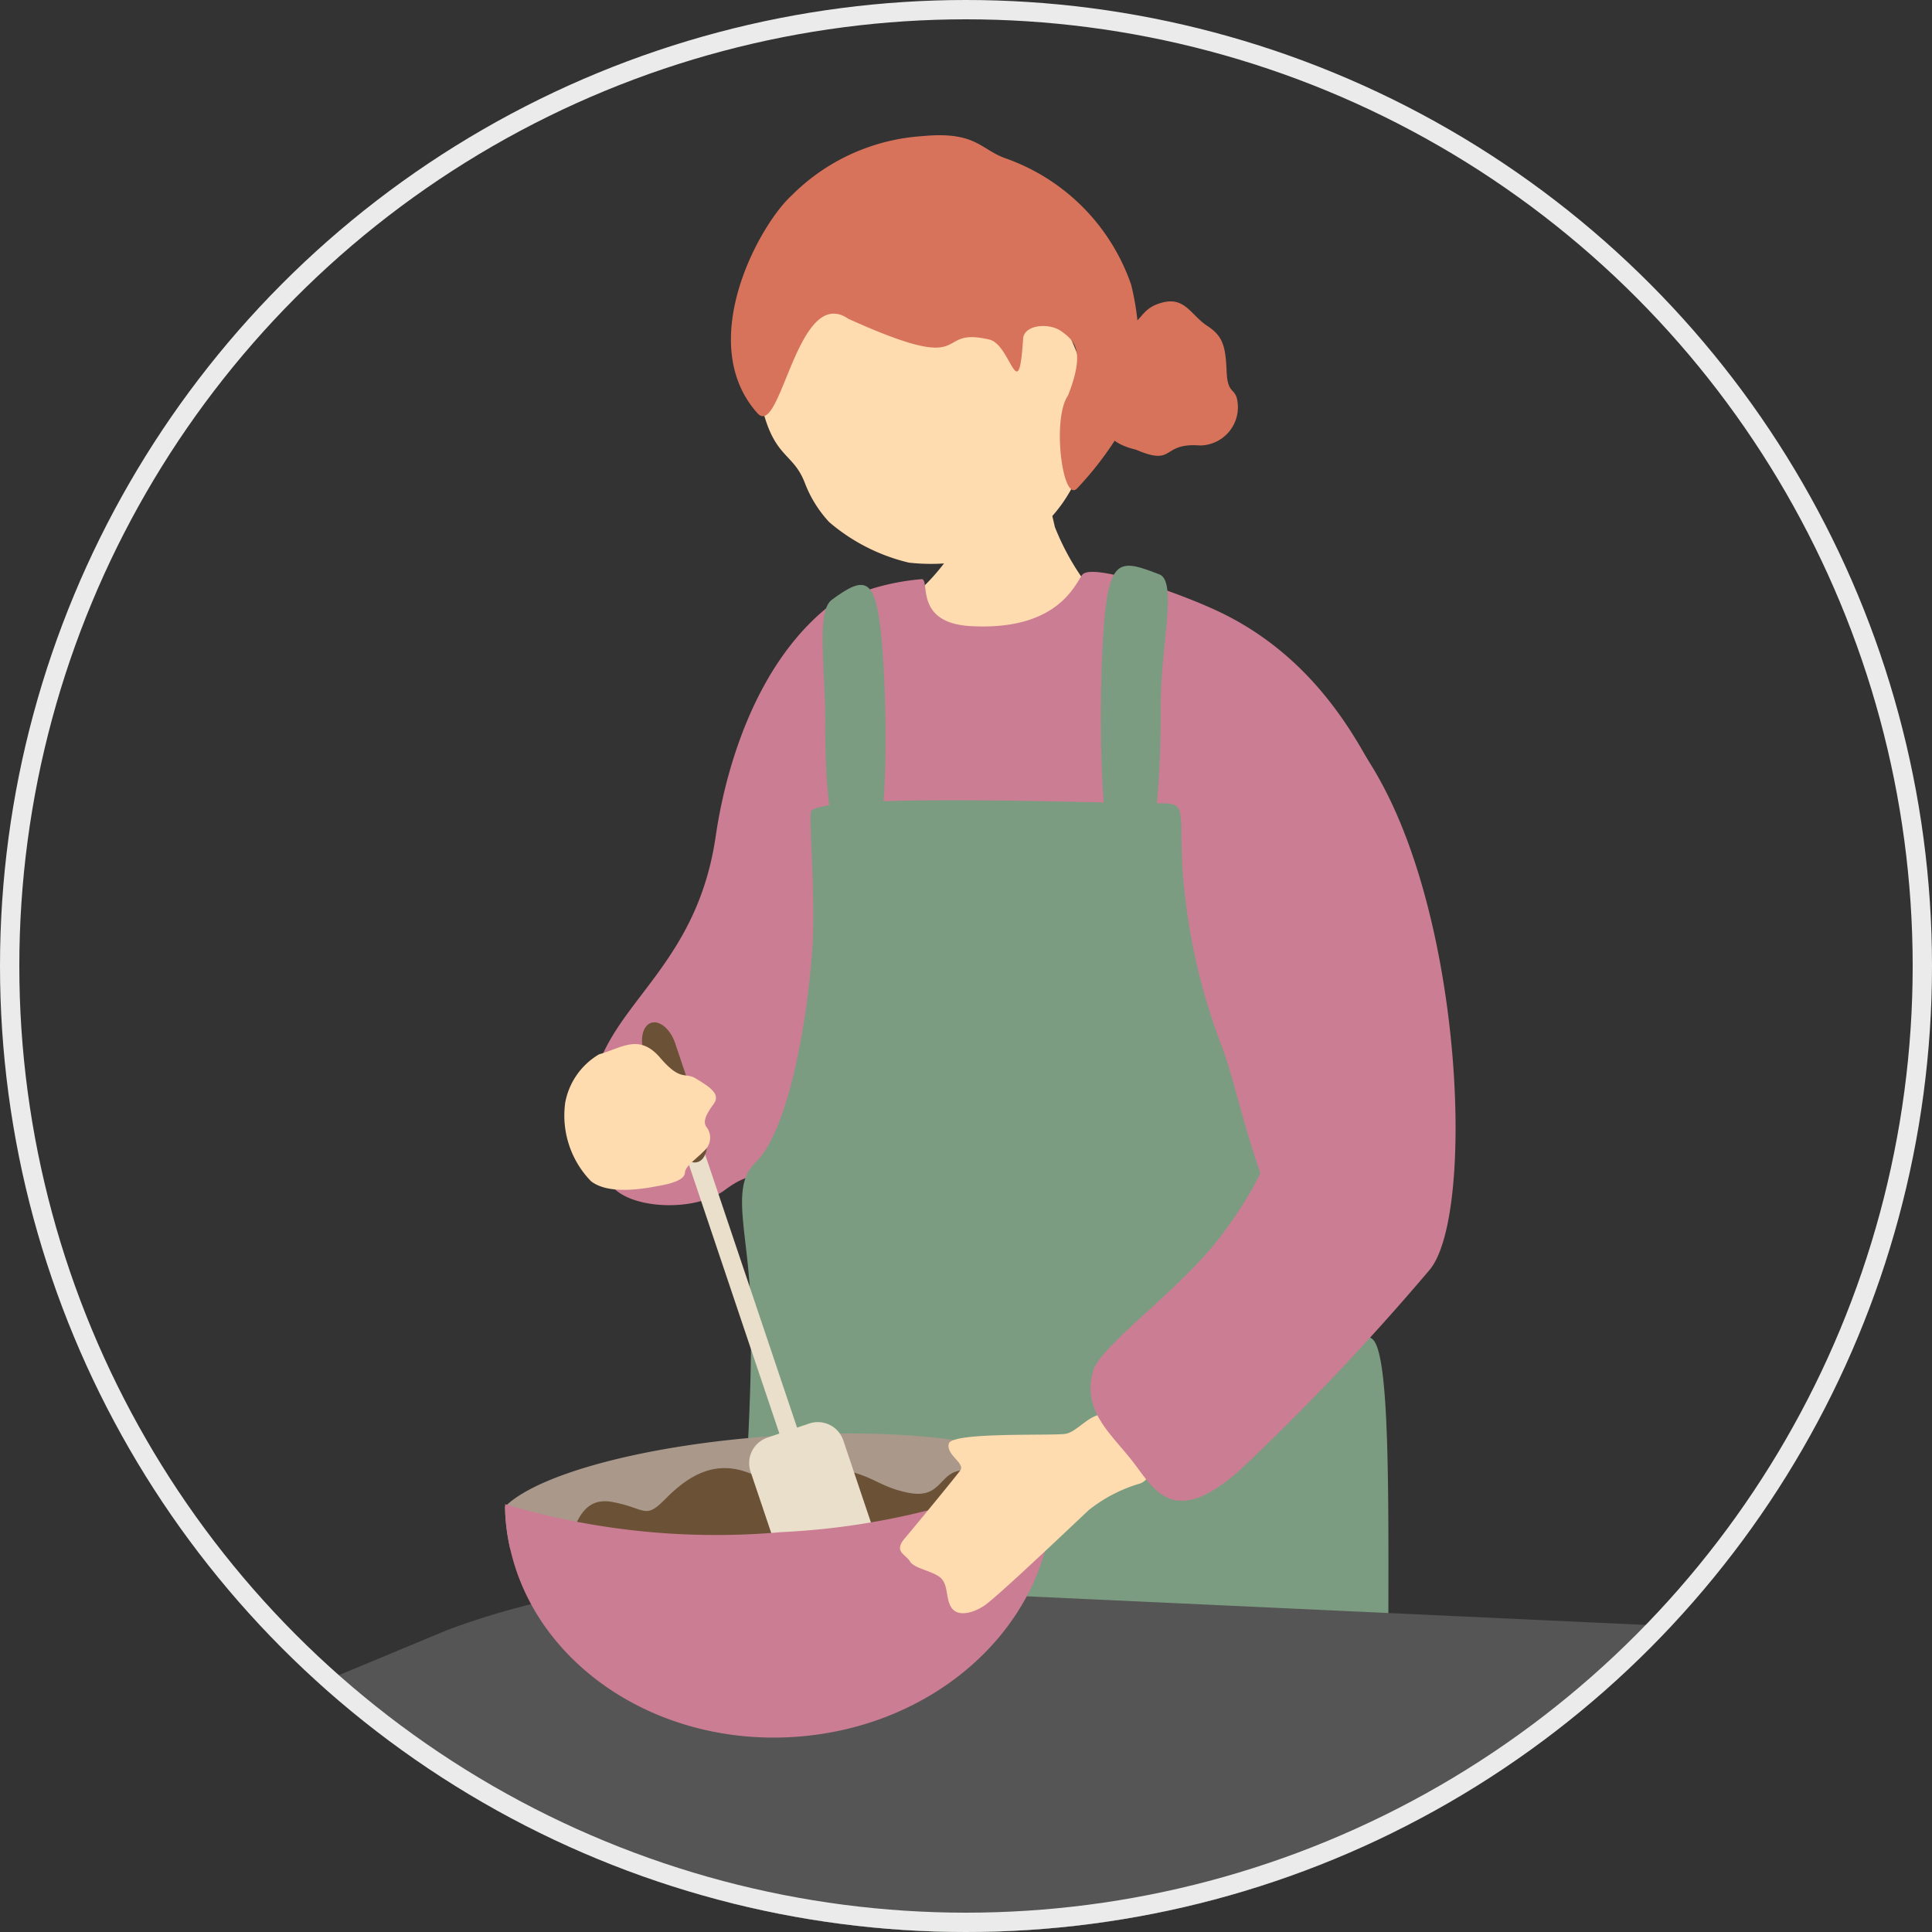
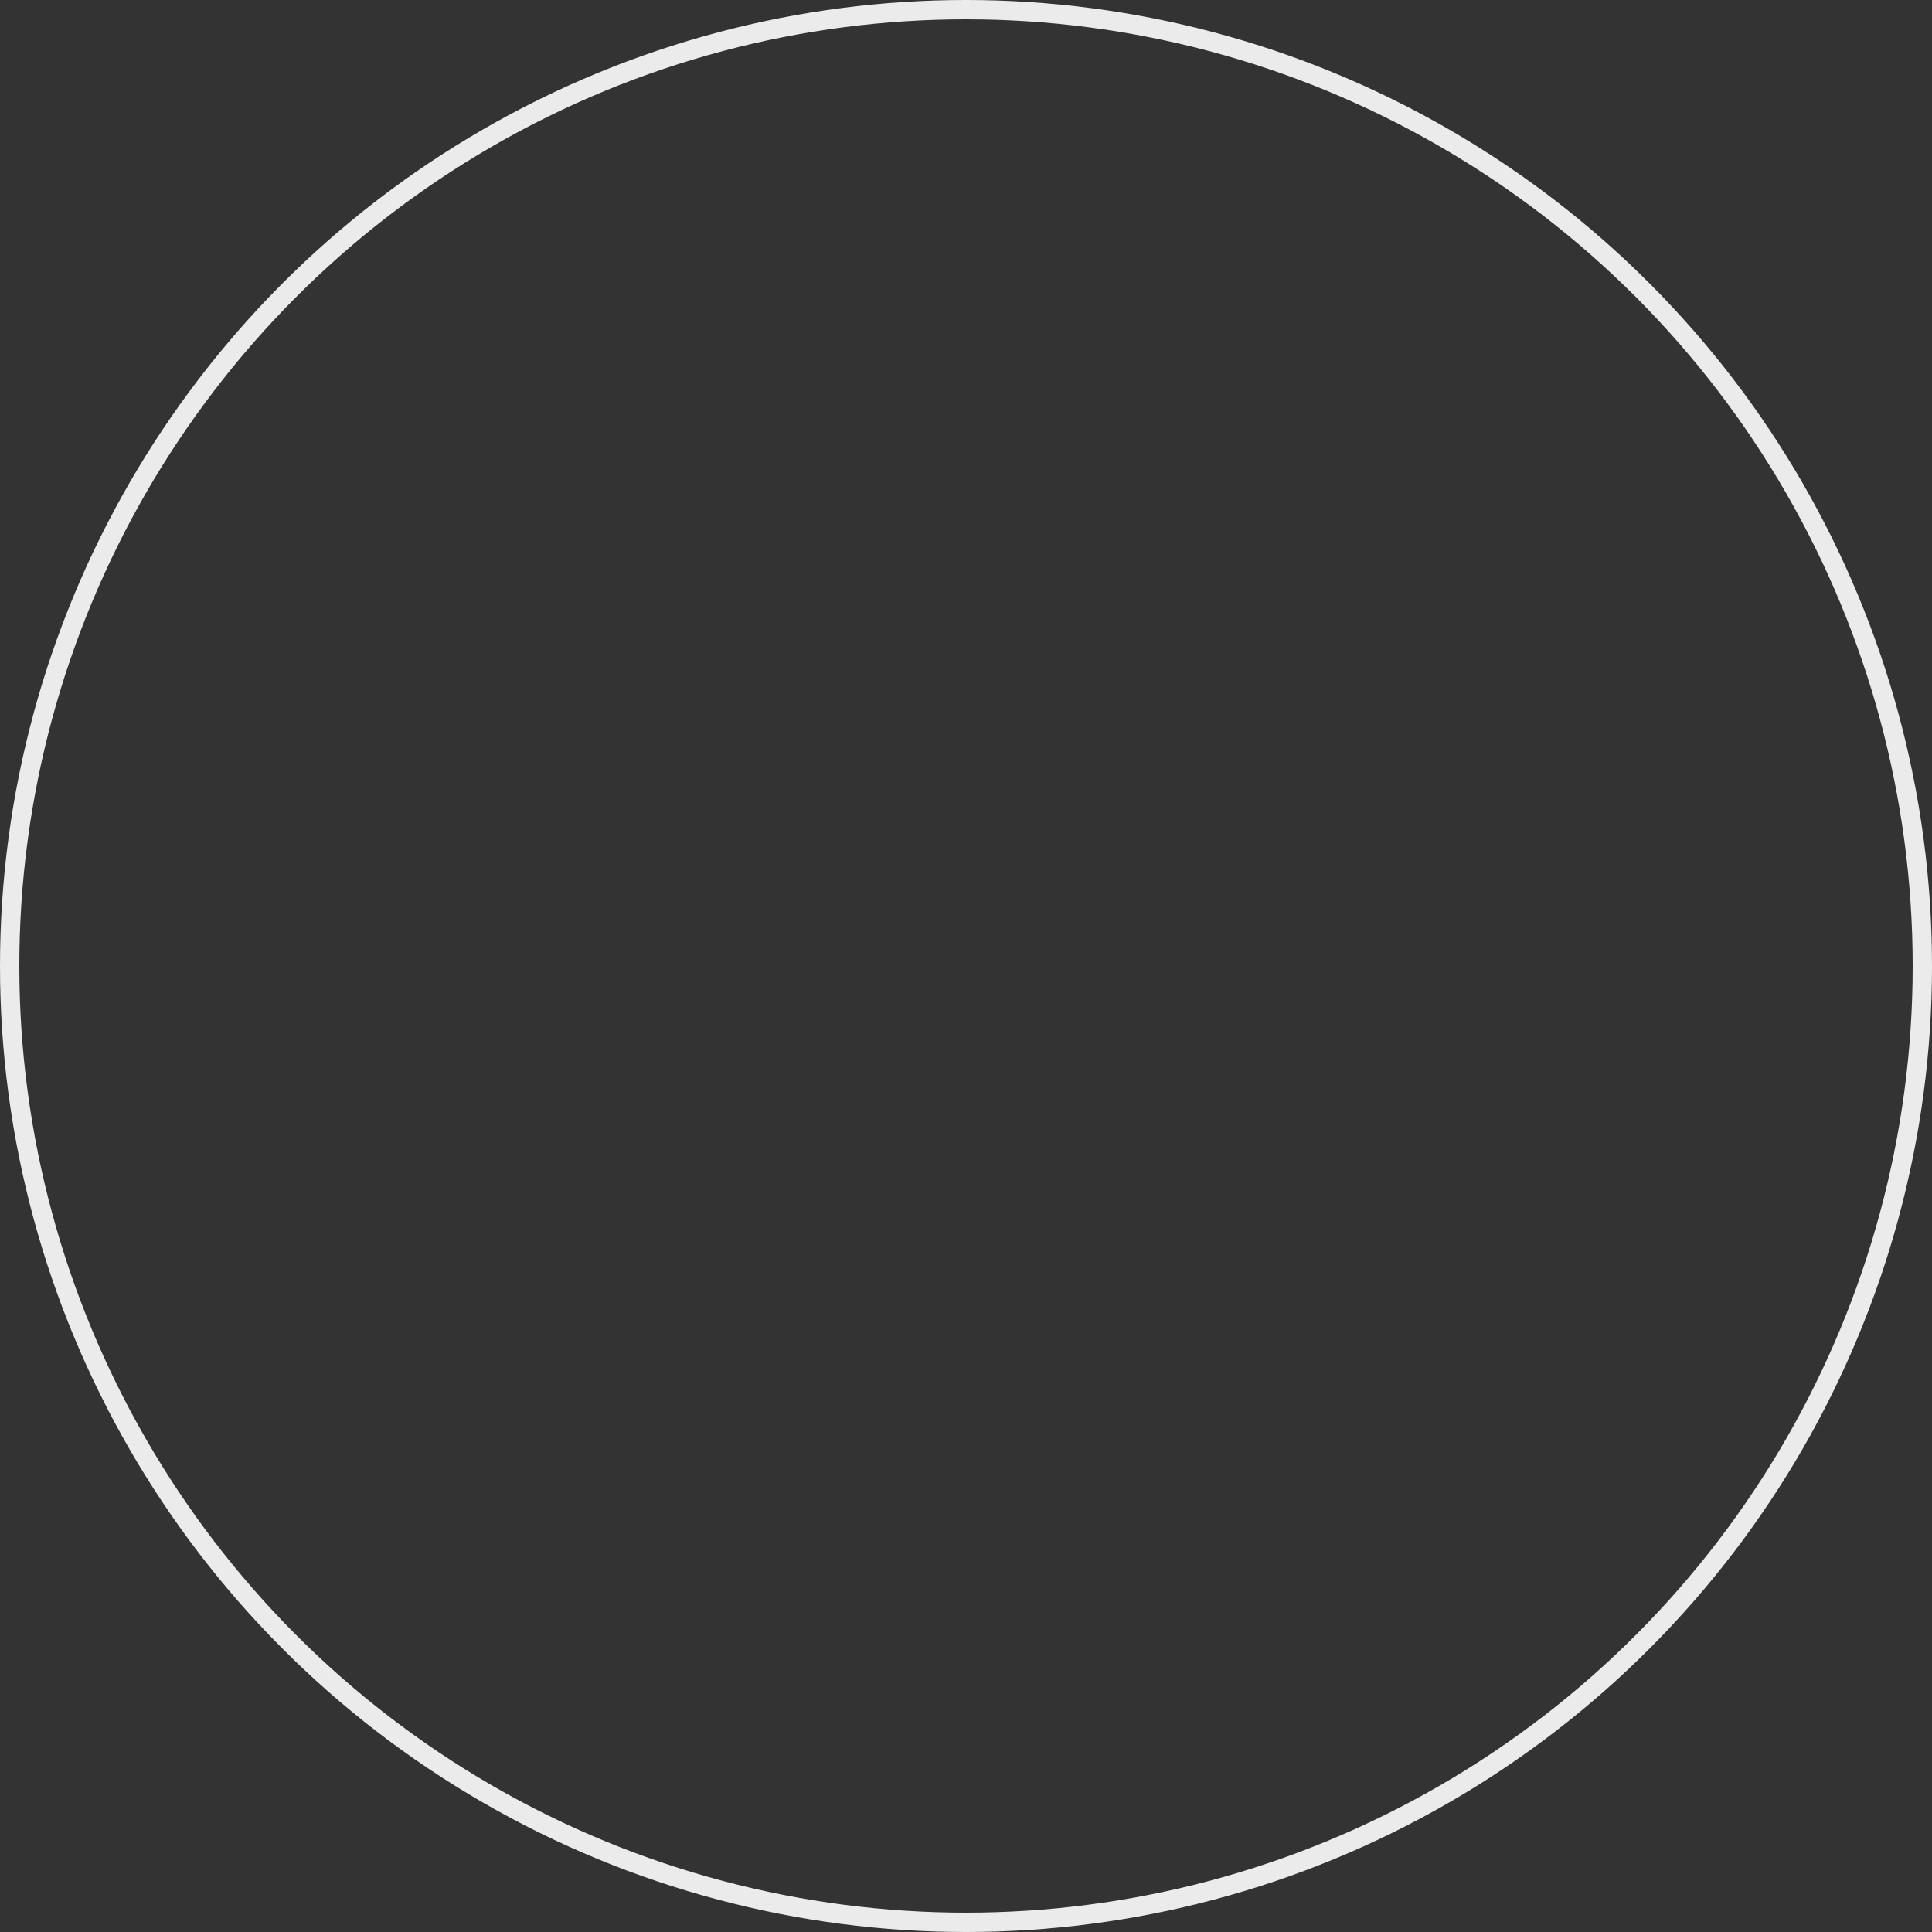
<svg xmlns="http://www.w3.org/2000/svg" id="趣味を楽しむ" width="100" height="100" viewBox="0 0 100 100">
  <rect x="0" y="0" width="100" height="100" fill="#333333" stroke="none" />
  <defs>
    <clipPath id="clip-path">
      <circle id="楕円形_1028" data-name="楕円形 1028" cx="50" cy="50" r="50" transform="translate(530 529)" fill="#ebebeb" stroke="#ebebeb" stroke-width="1" />
    </clipPath>
    <clipPath id="clip-path-2">
-       <rect id="長方形_30460" data-name="長方形 30460" width="181.7" height="105" fill="none" />
-     </clipPath>
+       </clipPath>
  </defs>
  <g id="マスクグループ_27102" data-name="マスクグループ 27102" transform="translate(-530 -529)" clip-path="url(#clip-path)">
    <g id="グループ_27712" data-name="グループ 27712" transform="translate(510 536)">
      <g id="グループ_27711" data-name="グループ 27711" clip-path="url(#clip-path-2)">
        <path id="パス_108331" data-name="パス 108331" d="M107.954,26.952c-.228,0-3.221.214-3.507.188a21,21,0,0,1-.77,2.837,11.023,11.023,0,0,1-3.687,3.965c-4.716,3.424,15.126,2.25,11.845.361a12.988,12.988,0,0,1-3.326-4.821c-.188-.853-.556-2.208-.556-2.529" transform="translate(-33.91 -9.207)" fill="#ffdbb0" />
-         <path id="パス_108332" data-name="パス 108332" d="M118.55,20.736c2.059.886,1.273-.371,3.31-.217a1.979,1.979,0,0,0,1.966-2.063c-.057-1.037-.522-.448-.58-1.74s-.165-1.84-1-2.384-1.141-1.486-2.267-1.225-1.105.951-1.714,1.164-1.45.2-1.409,1.572-.781,2.05-.365,2.728.188,1.73,2.063,2.166" transform="translate(-39.754 -4.462)" fill="#d8735b" />
        <path id="パス_108333" data-name="パス 108333" d="M107.027,15.91a7.422,7.422,0,0,1-3.451,6.362,10.234,10.234,0,0,1-5.854,1.083,9.822,9.822,0,0,1-4.127-2.1,6.23,6.23,0,0,1-1.261-2.032c-.691-1.786-1.84-1.14-2.452-5.164-.186-1.223-.464-7.136,4.233-9.974,4.129-2.5,13.2,5.335,12.912,11.824" transform="translate(-30.678 -1.233)" fill="#ffdbb0" />
        <path id="パス_108334" data-name="パス 108334" d="M93.932,9.508c-2.669-1.84-3.5,6.241-4.719,4.879-3.243-3.626.065-9.708,1.764-11.263A10.523,10.523,0,0,1,97.734.047c2.82-.274,3.022.708,4.364,1.163a10.6,10.6,0,0,1,6.459,6.525,13.316,13.316,0,0,1-.09,6.777,17.087,17.087,0,0,1-2.709,3.769c-.744.772-1.317-3.582-.47-4.809.925-2.351.315-2.837-.323-3.312s-1.953-.36-2,.373c-.235,3.649-.628.309-1.74.045-3.021-.719-.57,1.969-7.292-1.071" transform="translate(-30.009 0)" fill="#d8735b" />
        <path id="パス_108335" data-name="パス 108335" d="M88.956,36.218A12.144,12.144,0,0,1,93.935,34.7c.4.111-.387,2.273,2.514,2.433,4.364.24,5.332-2,5.761-2.643s4.522.732,6.816,1.769c5.162,2.334,7.438,6.727,8.656,9.089,2.871,5.562-1.225,16.906-1.668,22.552-.182,2.315,1.611,6.719,1.66,9.963.049,3.174-3.246,6.932-3.246,12.65,0,2.416-9.967,1.233-11.873.367-1.539-.7-9.012-.568-11.261-.086s-5.493,1.038-5.56-1.652c-.18-7.253.2-13.872.25-17.245s1.054-8.037-2.267-5.574c-1.521,1.128-4.771,1.005-5.811-.167-1.329-1.494-1.577-4.234-.637-6.558,1.365-3.374,5.084-5.466,5.979-11.583.2-1.356,1.241-8.1,5.707-11.793" transform="translate(-26.204 -11.725)" fill="#ca7d93" />
        <path id="パス_108336" data-name="パス 108336" d="M95.516,36.129c-.811.6-.317,3.624-.331,6.4-.014,2.826.211,7.721,1.8,7.719,1.621,0,1.418-8.654,1.125-11.984s-.825-3.445-2.6-2.132" transform="translate(-32.471 -12.076)" fill="#7c9c81" />
-         <path id="パス_108337" data-name="パス 108337" d="M119.957,34.293c.941.363.051,3.894.065,6.667.014,2.826-.124,9.277-1.716,9.276-1.622,0-1.5-10.21-1.211-13.541s.921-3.151,2.863-2.4" transform="translate(-39.941 -11.561)" fill="#7c9c81" />
        <path id="パス_108338" data-name="パス 108338" d="M91.763,52.907c.074-1.047,15.481-.465,17.481-.465s1.622-.2,1.742,3.049a31.629,31.629,0,0,0,2.042,9.491c1.175,3,2.423,11.88,7.77,15.16,1.537.943.383,19.745,1.182,29.113.277,3.253-15.86,6.15-19.972,5.789s-14.778,1.413-14.778-8.136c0-6.974,1.694-20.841,1.412-28.726-.127-3.534-1.043-5.9.249-7.139,2.036-1.953,2.932-9.306,2.992-11.949s-.18-5.347-.12-6.187" transform="translate(-29.8 -17.86)" fill="#7c9c81" />
        <path id="パス_108340" data-name="パス 108340" d="M138.5,139.343a39.305,39.305,0,0,1-14.174,2.492l-121.1-5.6c-4.052-.188-4.3-1.616-.558-3.173l40.456-16.831a39.279,39.279,0,0,1,14.174-2.492l121.1,5.6c4.052.187,4.3,1.615.558,3.173Z" transform="translate(-0.003 -38.848)" fill="#555" />
        <path id="パス_108341" data-name="パス 108341" d="M98.414,104.464a10.662,10.662,0,0,1-.019,1.674c-1.8,1.637-7.285,3.106-13.845,3.551s-12.192-.274-14.2-1.653a10.73,10.73,0,0,1-.246-1.656c-.011-.172-.018-.35-.019-.527a.829.829,0,0,1,.1-.1c1.79-1.641,7.279-3.116,13.854-3.561s12.212.277,14.208,1.663a.855.855,0,0,1,.113.084c.022.176.039.354.051.525" transform="translate(-23.944 -34.866)" fill="#aa998a" />
        <path id="パス_108342" data-name="パス 108342" d="M79.126,115.418c-1.146-.488-5.179-5.08-4.547-6.192s.8-3.009,2.55-2.695,1.688.946,2.741-.128,2.447-2.1,4.319-1.382,2.8-.78,5.382-.035c1.286.371,1.487.76,2.81,1.054,1.915.425,1.608-1.163,3.029-1.148s1.958.384,2.185,2.113-3.755,7.417-6.9,8.047-10.08,1-11.567.365" transform="translate(-25.455 -35.793)" fill="#6b5136" />
        <rect id="長方形_30459" data-name="長方形 30459" width="0.965" height="23.082" transform="matrix(0.948, -0.319, 0.319, 0.948, 54.726, 50.515)" fill="#eadfca" />
        <path id="パス_108343" data-name="パス 108343" d="M84.1,75.384c.244.724.083,1.437-.357,1.585s-1-.323-1.243-1.046l-1.539-4.569c-.244-.724-.083-1.437.357-1.585s1,.323,1.243,1.046Z" transform="translate(-27.618 -23.826)" fill="#6b5136" />
        <path id="パス_108344" data-name="パス 108344" d="M95.8,107.027a2.429,2.429,0,0,1-.546,2.289l-2.035,2a.8.8,0,0,1-1.433-.342l-2.44-7.243a1.392,1.392,0,0,1,.872-1.758l2.169-.731a1.392,1.392,0,0,1,1.759.872Z" transform="translate(-30.498 -34.562)" fill="#eadfca" />
-         <path id="パス_108345" data-name="パス 108345" d="M98.412,105.37a10.662,10.662,0,0,1-.019,1.674c-.523,6.1-6.131,11.144-13.3,11.629s-13.4-3.761-14.742-9.731a10.73,10.73,0,0,1-.246-1.656c-.011-.172-.018-.35-.019-.527,0-.045,0-.086,0-.132a.706.706,0,0,0,.1.034,38.2,38.2,0,0,0,14.191,1.415,38.217,38.217,0,0,0,13.871-3.313c.035-.013.064-.03.1-.047,0,.045.011.086.014.131.022.176.039.354.051.525" transform="translate(-23.942 -35.773)" fill="#ca7d93" />
        <path id="パス_108346" data-name="パス 108346" d="M113.565,104.132a7.7,7.7,0,0,0-2.66,1.376c-.837.785-4.814,4.576-5.445,4.973s-1.354.539-1.662.076-.151-1.149-.543-1.525-1.375-.484-1.6-.863-.863-.5-.28-1.189,2.582-3.124,2.873-3.514-.741-.8-.583-1.4,5.154-.4,6.005-.5,1.674-1.845,3.013-.548c.668.647,2.067,2.657.878,3.115" transform="translate(-34.552 -34.346)" fill="#ffdbb0" />
        <path id="パス_108347" data-name="パス 108347" d="M121.175,45.99c-.547,1.9,4.229,10.166,4.815,15.276.444,3.878-.407,6.731-3.1,10.319-2.077,2.768-6.261,5.7-6.638,7-.622,2.14,1.006,3.315,2.152,4.844,1.076,1.435,2.089,3.241,5.383.359a127.9,127.9,0,0,0,9.867-10.406c2.237-2.623,1.826-16.585-2.153-24.579-3.831-7.7-9.092-7.1-10.329-2.81" transform="translate(-39.668 -14.642)" fill="#ca7d93" />
        <path id="パス_108348" data-name="パス 108348" d="M74.78,74.545a3.676,3.676,0,0,1,1.761-2.563c1.189-.336,2.077-1.092,3.164.175s1.282.719,1.861,1.083,1.311.759.916,1.3-.581.919-.381,1.2a.9.9,0,0,1-.107,1.227c-.452.461-.989.8-1.006,1.143s-.612.545-1.26.663-2.614.539-3.6-.223a4.873,4.873,0,0,1-1.344-4.01" transform="translate(-25.536 -24.409)" fill="#ffdbb0" />
      </g>
    </g>
  </g>
  <g id="楕円形_1025" data-name="楕円形 1025" fill="none" stroke="#ebebeb" stroke-width="1">
-     <circle cx="50" cy="50" r="50" stroke="none" />
    <circle cx="50" cy="50" r="49.5" fill="none" />
  </g>
</svg>